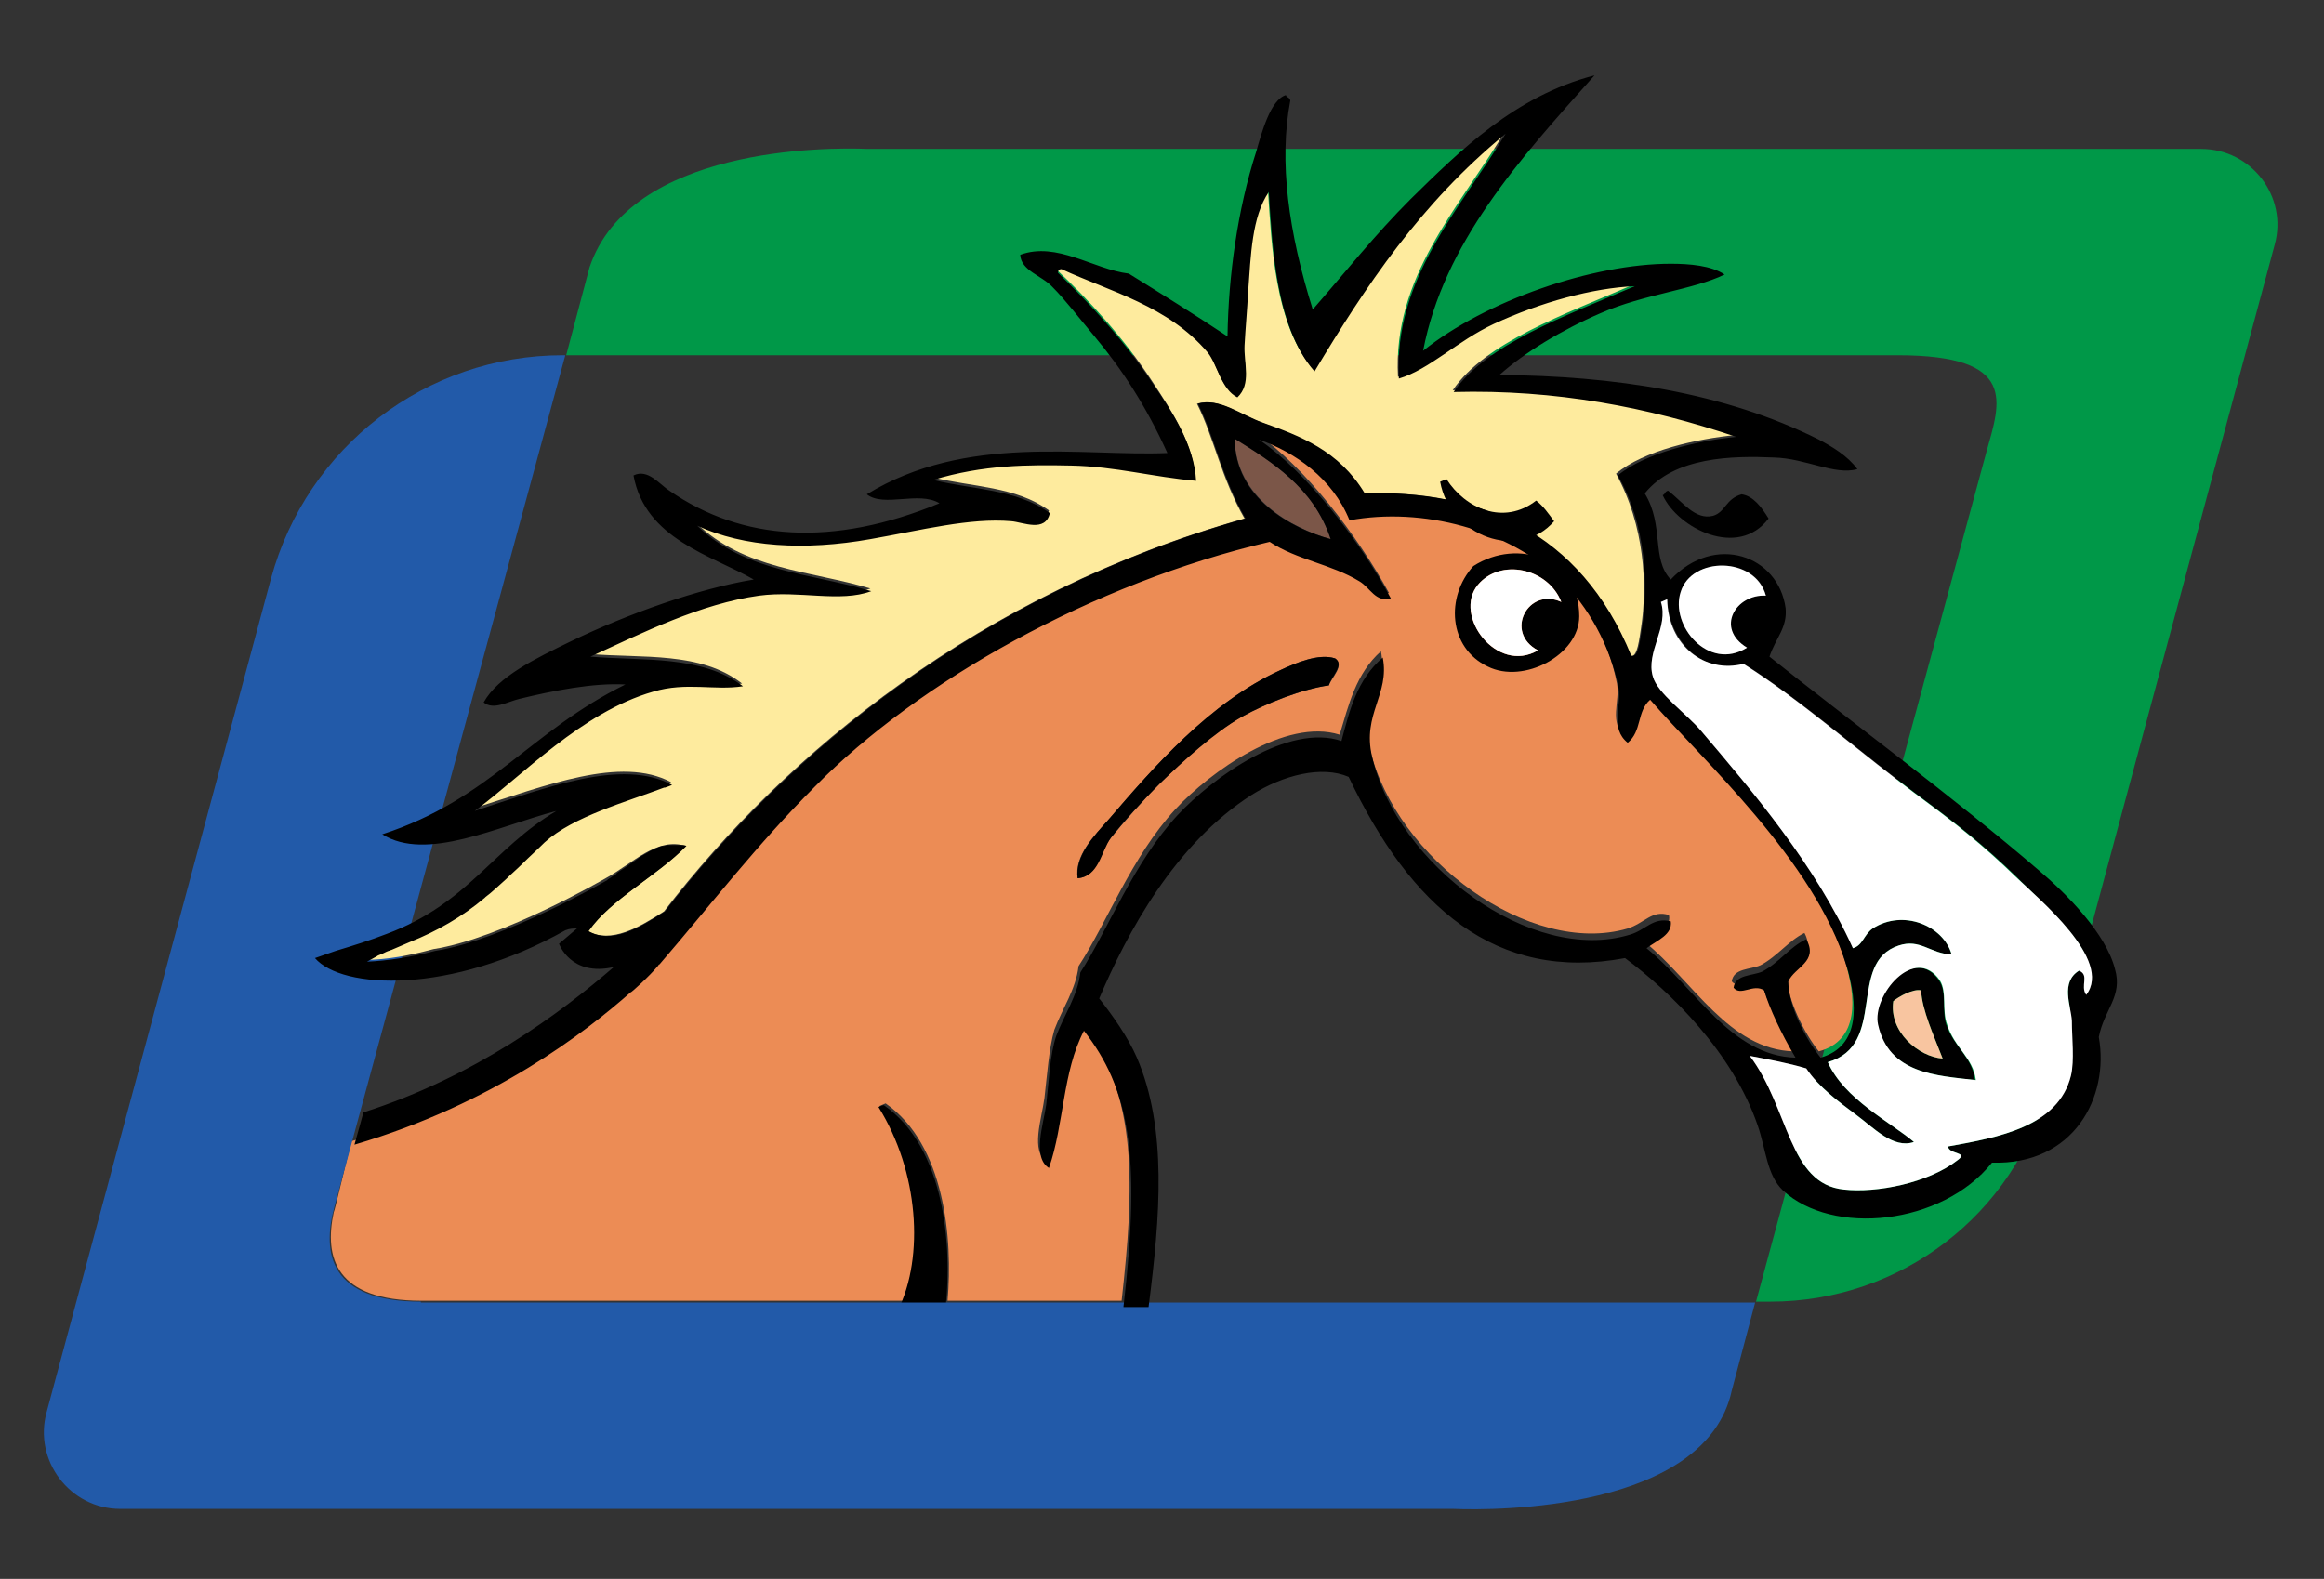
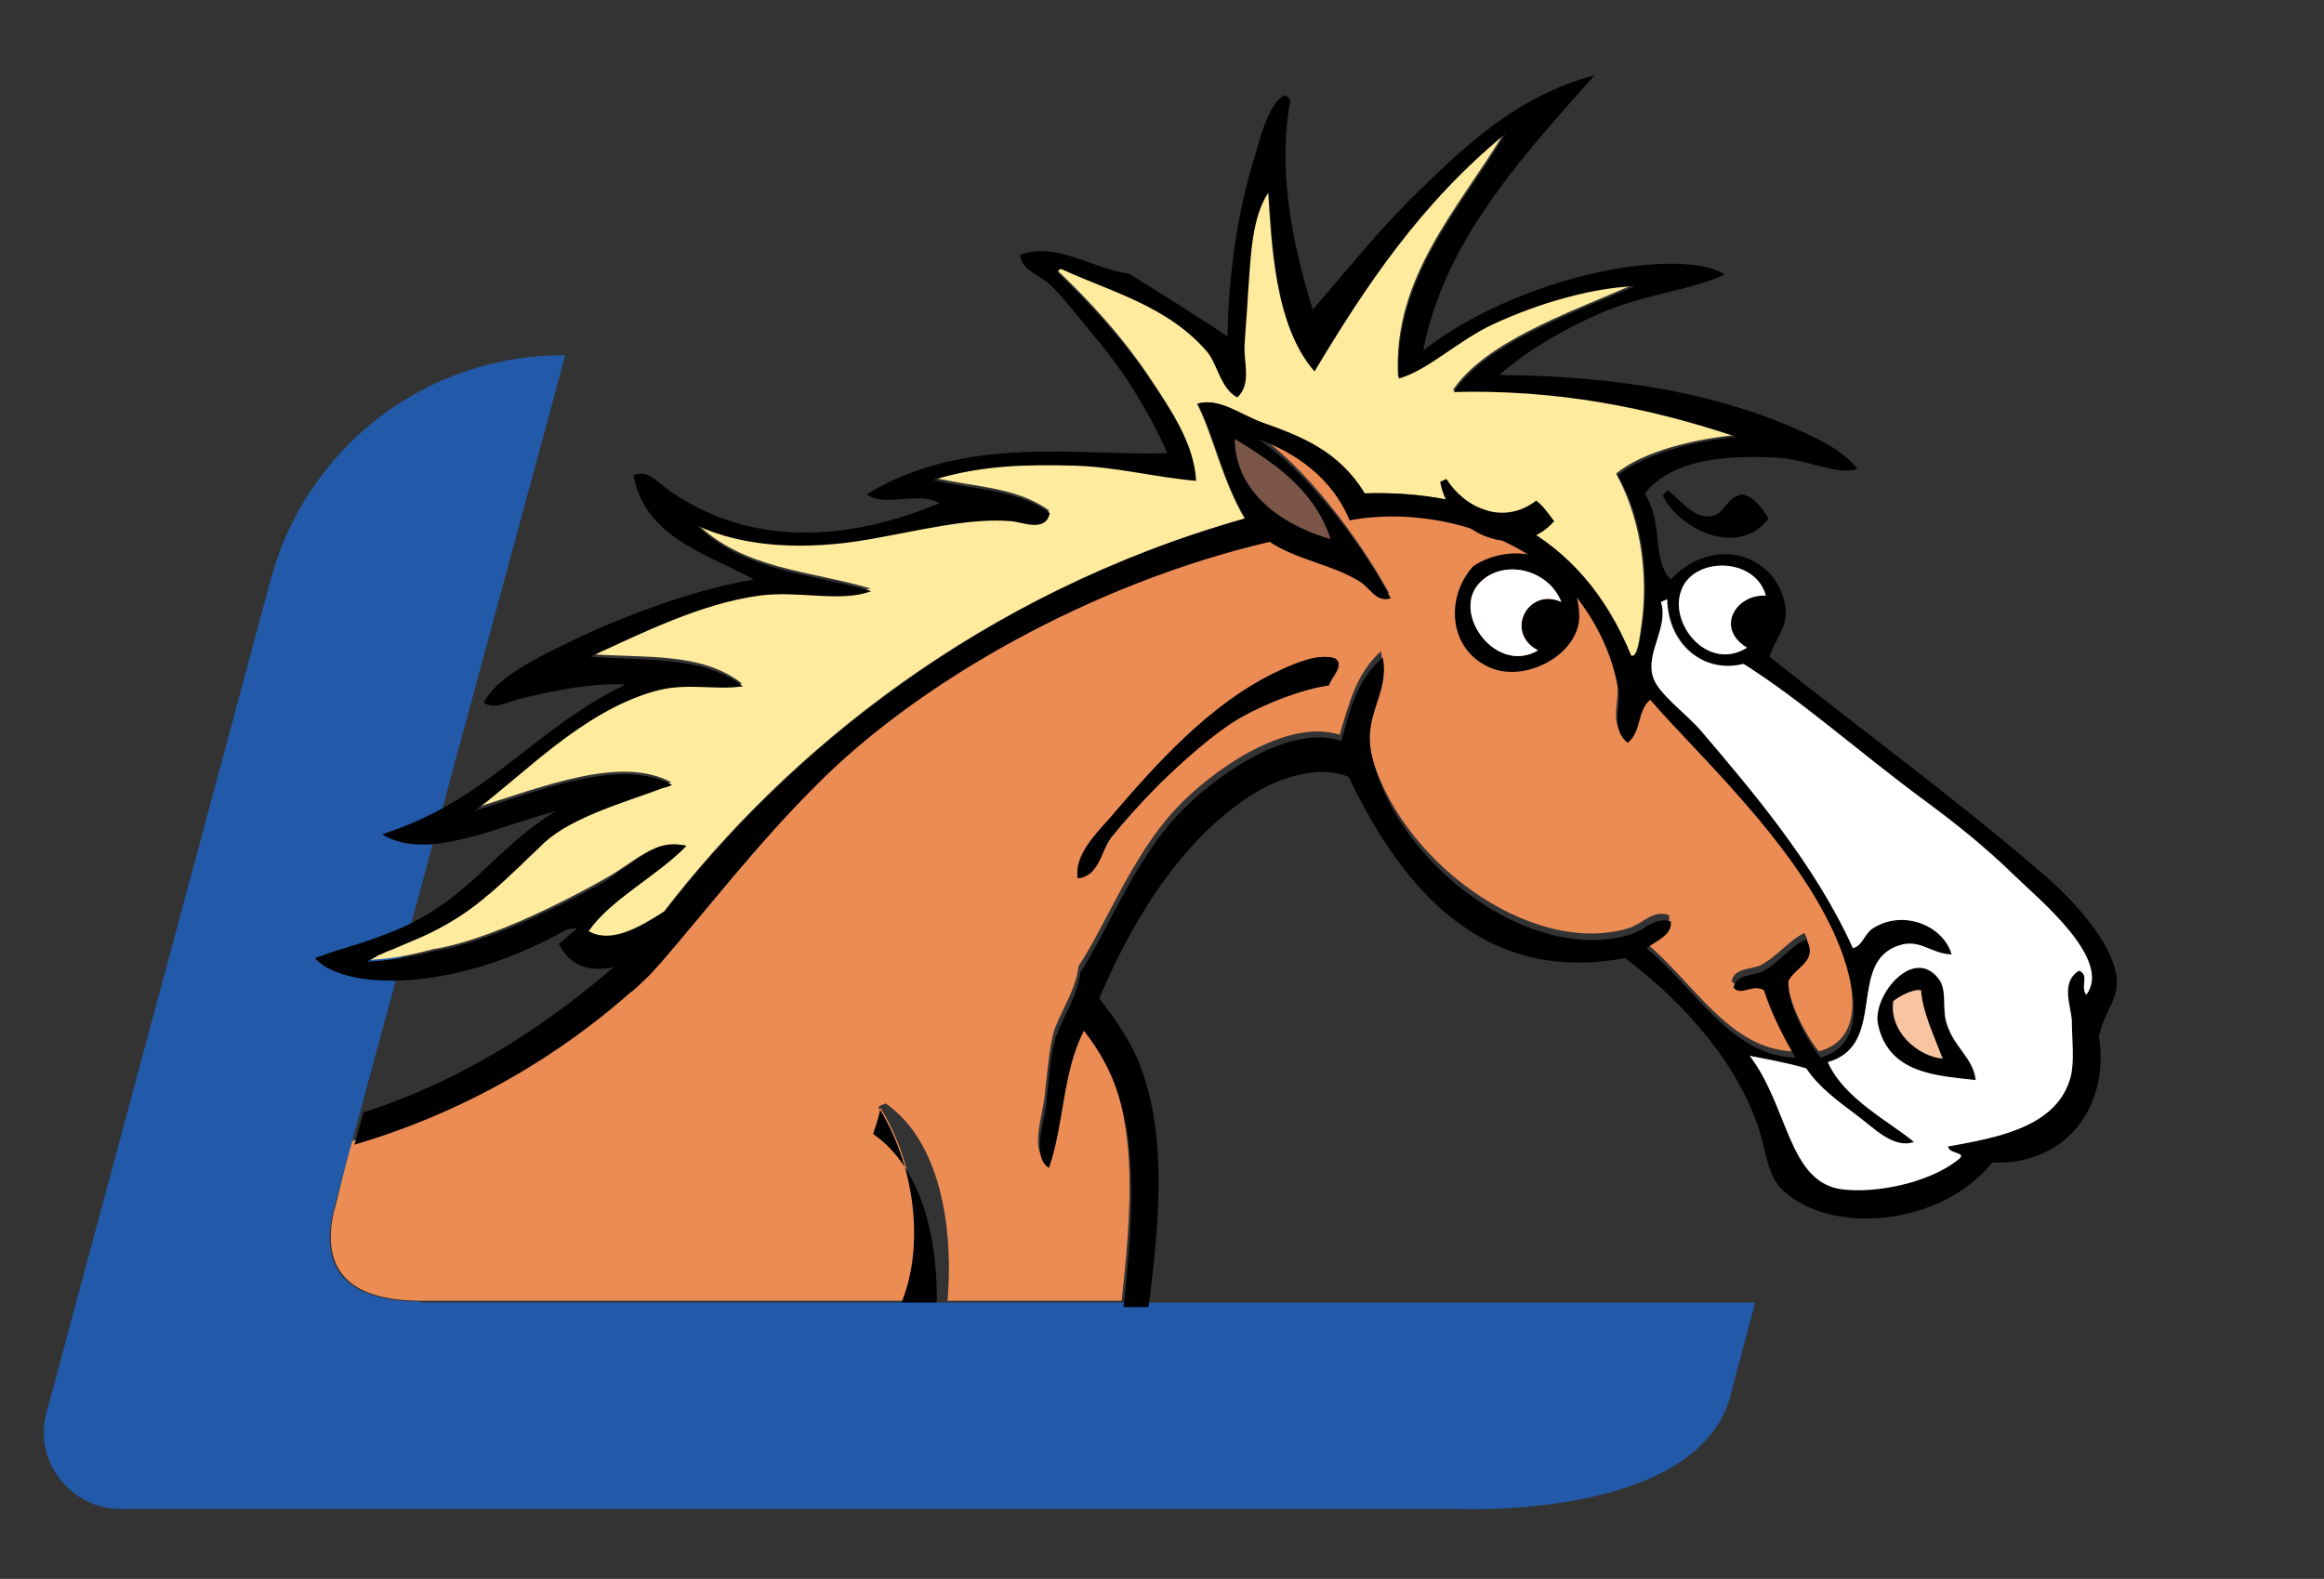
<svg xmlns="http://www.w3.org/2000/svg" version="1.1" id="Layer_1" x="0px" y="0px" viewBox="0 0 259 176" style="enable-background:new 0 0 259 176;" xml:space="preserve">
  <rect x="0" y="0" width="259" height="176" fill="#333333" stroke="none" />
  <style type="text/css">
	.st0{fill:#009848;}
	.st1{fill-rule:evenodd;clip-rule:evenodd;fill:#EC8C55;}
	.st2{fill-rule:evenodd;clip-rule:evenodd;}
	.st3{fill:#225AA9;}
	.st4{fill-rule:evenodd;clip-rule:evenodd;fill:#F8C5A0;}
	.st5{fill-rule:evenodd;clip-rule:evenodd;fill:#7B5648;}
	.st6{fill-rule:evenodd;clip-rule:evenodd;fill:#FEEB9E;}
	.st7{fill-rule:evenodd;clip-rule:evenodd;fill:#FFFFFF;}
</style>
  <g>
-     <path class="st0" d="M211.5,39.6c13.5,0,11.4,5.3,9.9,10.7l-25.7,94.8h1.6c14.5,0,27.2-9.7,30.9-23.7l25.3-94.1   c1.5-5.4-2.6-10.7-8.2-10.7H96.7c-4.6-0.2-26.5-0.2-31,13.2l-2.6,9.8H211.5z" />
    <path class="st1" d="M205.6,107.1c-3.5-11.8-16.2-23.1-21.9-29.7c-1.5,1.3-0.9,3.6-2.5,4.8c-2-1.6-0.6-4.1-1-6   c-0.9-4.8-3.5-9.3-6.4-12.1c-5.9-5.8-15.5-8.3-23.6-6.7c-1.9-4.7-6.1-7.6-10.1-9c5.2,3.5,11.2,11.3,14.7,17.7   c-1.7,0.5-2.3-1.2-3.5-1.9c-3.1-1.8-7-2.4-10-4.4c-19.8,4.6-39.2,15.7-50.7,27.3c-6.4,6.5-11.8,13.5-17.5,20.1   c-1.4,1.5-13.2,13.9-33.9,20c-0.1,0-1.9,7.9-2,7.9c-1.1,5.1,0.2,9.9,9.8,9.9l53.6,0c2.4-5.9,1.7-14.9-2.6-21.7l0.7-0.3   c6.6,4.6,7.5,15.1,6.9,22l19.4,0c1.4-12.5,1.9-23.1-4.4-30.8c-2.5,4.6-2.2,10.4-3.9,15.3c-1.9-1.1-0.6-4.8-0.3-7.1   c0.3-2.6,0.5-5.5,1.1-7.6c0.9-2.4,2.4-4.5,2.7-7.1c3.1-4.7,5.9-12.2,10.8-17.5c3.9-4.2,12.3-10.2,18.3-8.3c1-3.3,1.8-6.8,4.6-9.3   c0.8,4.1-2.3,6.2-1.2,11c2.9,12.1,17.8,23.1,28.7,19.9c1.9-0.6,2.7-2.1,4.6-1.5c0.3,1.5-1.5,2.1-2.7,3c5.4,4.4,9.4,12,16.6,12.2   c-1.6-2.7-2.9-5.4-3.5-7.5c-1.2-0.8-2.6,0.7-3.4-0.3c0.2-1.5,2.1-1.3,3.2-1.8c1.9-1,3.2-2.8,4.9-3.6c1.3,2.4-1.4,3.1-2,4.7   c0.1,2.8,2,6.5,3.6,8.5C207.2,116,206.9,111.2,205.6,107.1 M148.1,76.4c-2.9,0.4-7,2-9.7,3.5c-3.1,1.7-6.5,4.8-9.2,7.5   c-1.9,1.9-4,4.3-5.4,6c-1.2,1.5-1.4,4.3-3.7,4.5c-0.4-2.5,1.8-4.7,3.5-6.6c4.9-5.7,11.2-13,19.1-16.6c1.7-0.8,4.3-1.9,6.1-1.3   C149.9,74.2,148.4,75.5,148.1,76.4" />
-     <path class="st2" d="M97.9,123.4c4.5,7.2,5.1,16.7,2.2,22.6c1.4,0.9,2.9,1.4,4.1,2.8c1.8-0.2,1.1-2,1.2-3.2   c0.7-6.8-0.1-17.7-6.9-22.4C98.4,123.2,98.1,123.3,97.9,123.4" />
+     <path class="st2" d="M97.9,123.4c4.5,7.2,5.1,16.7,2.2,22.6c1.4,0.9,2.9,1.4,4.1,2.8c0.7-6.8-0.1-17.7-6.9-22.4C98.4,123.2,98.1,123.3,97.9,123.4" />
    <path class="st3" d="M46.9,145.1c-10.1,0-11.1-5.3-9.6-10.7l25.7-94.8h-0.3c-15.2,0-28.5,10.2-32.5,24.9l-25,92.9   c-1.5,5.4,2.6,10.8,8.2,10.8h148.6c4.6,0.2,28.1,0.2,31-13.2l2.6-9.8H46.9z" />
  </g>
  <g>
    <path class="st2" d="M209.2,114.2c-0.7-3.2,4.1-9,6.9-4.9c0.9,1.3,0.3,3.3,0.8,4.9c0.9,2.6,2.9,3.6,3.2,6.2   C215.8,119.9,210.5,119.7,209.2,114.2 M211,111.6c-0.5,3.4,2.8,6.2,5.5,6.4c-1-2.6-2.3-5.4-2.4-7.6   C213.2,110.2,211.6,111.1,211,111.6" />
    <path class="st4" d="M211,111.6c-0.5,3.4,2.8,6.2,5.5,6.4c-1-2.6-2.3-5.4-2.4-7.6C213.2,110.2,211.6,111.1,211,111.6" />
    <path class="st5" d="M137.6,48.9c0.1,6.6,6.4,10,10.7,11.2C146.4,54.3,141.6,51.4,137.6,48.9" />
    <path class="st6" d="M193.4,48.5c-9.8-3.3-20.1-5.4-31.5-5c3.6-5.3,12.3-8.4,20.2-11.8c-4.7,0.2-10.5,1.8-15.7,4.2   c-4.1,1.9-7.2,5.1-10.6,6.1c-0.6-11.1,6.7-18.7,11.9-27.3c-9.5,7.8-15.6,17.1-21.3,26.5c-4.4-5-4.7-14.2-5.1-20.1   c-1.9,2.8-1.9,7-2.3,11.1c-0.2,1.9-0.4,4.1-0.4,6c-0.1,2,0.9,4.3-0.8,5.8c-1.9-0.9-2.2-3.7-3.3-5c-4.4-5.2-10.9-6.8-16.3-9.3   c-0.3,0.1-0.4,0.2-0.4,0.4c3.4,3.2,7.4,7.5,10.6,12.4c2.1,3.2,4.6,6.9,4.8,10.8c-4.7-0.4-9-1.6-13.9-1.7c-4.7-0.1-9.8-0.1-15.4,1.6   c4.4,1.1,9.3,1,13,3.7c-0.6,2.1-3.1,1-4.3,0.9c-4.7-0.4-10.1,1.1-15.7,2c-7.3,1.3-14.2,0.9-19.3-1.5c5.3,5.2,12.7,5.3,19.4,7.3   c-3.5,1.3-8-0.1-12.5,0.5c-6.5,0.9-13,4.2-18.8,6.8c5.9,0.5,12.4-0.3,17,3.3c-3.1,0.5-6.2-0.5-10,0.6c-8,2.3-14.5,9.4-19.9,13.3   c8-2.5,16.4-5.9,22-2.9C70.6,89,64,90.6,60.6,93.7c-2.3,2.2-4.5,4.3-6.7,6.2c-2.5,2.1-5.3,3.7-8.3,4.9c-1.8,0.7-3.5,1.4-4.9,2.2   c2.4,0,5-0.5,7.6-1.2c0,0,0,0,0,0c7.7-1.2,19.2-7.9,19.2-7.9l0,0c3.1-1.7,5.7-4.6,8.9-3.6c-3.2,3.4-8.3,5.9-10.9,9.5   c2.6,1.4,5.7-0.4,8.5-2.2c13.6-17.7,35.3-35.5,64.7-43.8c-2.6-4.5-3.4-9-5.3-12.8c2.4-0.7,4.7,1.2,7.2,2.1   c4.2,1.6,8.5,3.1,11.4,7.9c12.6-0.4,24.1,4.2,29.7,18.1c0.8,0.3,1-2,1.2-3.2c0.7-4.6,0.4-11.3-2.8-17.1   C183.2,50.2,189.2,48.9,193.4,48.5" />
    <path class="st2" d="M185.9,54.7c-0.4,0.1-0.3,0.4-0.6,0.5c1.7,3.7,8.4,7.1,11.8,2.6c-0.8-1.3-1.7-2.5-3-2.7   c-1.8,0.5-1.8,2-3.2,2.4C188.9,58,187.5,55.9,185.9,54.7" />
    <path class="st2" d="M120.1,97.9c2.4-0.2,2.6-3,3.7-4.5c1.3-1.7,3.5-4.1,5.4-6c2.7-2.6,6.1-5.7,9.2-7.5c2.7-1.5,6.7-3.1,9.7-3.5   c0.2-0.9,1.8-2.3,0.7-3c-1.8-0.6-4.4,0.5-6.1,1.3c-7.9,3.6-14.2,10.9-19.1,16.6C121.9,93.2,119.8,95.4,120.1,97.9" />
    <path class="st2" d="M235.7,108c-1-3.9-5.3-8.3-8.5-11c-9.3-8-21.5-17-30-23.8c0.7-2.1,2-3.2,1.8-5.4c-0.8-5.9-7.9-8.4-12.8-3.2   c-2.2-2.3-0.7-6-2.9-9.6c3.3-4.1,9.8-4.2,14.4-4c3.6,0.1,6.7,2,9.3,1.3c-1.1-1.5-2.8-2.5-4.3-3.3c-10.6-5.3-22.9-7.1-35.6-7.2   c2.8-2.5,6.9-5,11.3-6.9c4.8-2.1,10.3-2.6,13.8-4.3c-1.5-1-3.9-1.2-6-1.2c-8.7,0-20.6,4.1-27.6,9.7c2.3-12,10.7-21.3,19.1-30.7   c-8.9,2.3-15.1,8.5-20.5,13.8c-4,4-7.4,8.3-10.9,12.3c-2.7-8.6-3.8-16.5-2.5-23.3c-0.1-0.4-0.4-0.3-0.5-0.6   c-1.7,0.5-2.7,4.2-3.3,6.3c-2.1,6.5-3.1,13.9-3.2,20.6c-3.6-2.4-7.3-4.7-11-7c-4-0.5-8-3.6-12.1-2.1c0.1,1.8,2.4,2.3,3.6,3.6   c1.4,1.4,3,3.5,4.6,5.4c3.1,3.7,5.8,7.8,8.2,13.1c-9.5,0.4-22.4-2.2-33.5,4.6c1.9,1.5,5.8-0.4,8.1,1c-11.9,4.9-22,4.2-30.1-1.4   c-1.1-0.7-2.4-2.5-4-1.7c1.3,7.1,8.7,8.9,13.4,11.6c-6.1,1-14,3.8-20.4,6.9c-3.9,1.9-8.1,3.9-9.7,6.8c1.1,0.9,2.7-0.1,4-0.4   c3.7-0.9,8.2-1.8,11.8-1.6c-10.6,5.2-15.1,12.8-27.1,16.7c4.9,3.1,12.9-0.9,19.4-2.6c-7.1,4.2-9.8,10.3-18.9,13.7   c-1.8,0.7-3.7,1.3-5.7,1.9l-2.3,0.8c3,3.5,15.1,4.1,27.9-3.1c0.5-0.2,0.9-0.2,1.3-0.2l-2,1.7c0,0,1.3,3.7,6.1,2.6   c-5.9,5.1-15.4,12.2-27.9,16.2c0,0-0.9,3.3-1,3.6c15.6-4.6,25.8-12.6,30.8-17c0,0.1,2.1-1.8,3-2.9c0,0,0,0,0,0   c0.1-0.1,0.1-0.2,0.2-0.2c5.6-6.5,10.9-13.4,17.3-19.8c11.5-11.7,31-22.7,50.7-27.3c3,2,6.9,2.5,10,4.4c1.2,0.7,1.8,2.4,3.5,1.9   c-3.4-6.4-9.5-14.2-14.7-17.7c4,1.4,8.2,4.3,10.1,9c8.1-1.5,17.7,1,23.6,6.7c2.9,2.8,5.5,7.3,6.4,12.1c0.3,1.9-1,4.4,1,6   c1.6-1.3,1-3.5,2.5-4.8c5.7,6.6,18.3,17.9,21.9,29.7c1.2,4.1,1.6,8.9-2.9,10.2c-1.6-2-3.6-5.7-3.6-8.5c0.7-1.6,3.4-2.2,2-4.7   c-1.8,0.8-3,2.6-4.9,3.6c-1.1,0.5-3,0.3-3.2,1.8c0.8,1,2.2-0.5,3.4,0.3c0.6,2,1.9,4.8,3.5,7.5c-7.2-0.2-11.2-7.8-16.6-12.2   c1.2-0.9,2.9-1.5,2.7-3c-2-0.5-2.8,1-4.6,1.5c-10.9,3.3-25.9-7.7-28.7-19.9c-1.1-4.7,2-6.9,1.2-11c-2.9,2.5-3.7,5.9-4.6,9.3   c-5.9-2-14.3,4-18.3,8.3c-4.9,5.3-7.7,12.7-10.8,17.5c-0.3,2.6-1.8,4.7-2.7,7.1c-0.7,2.1-0.8,5-1.1,7.6c-0.3,2.2-1.6,5.9,0.3,7.1   c1.7-4.9,1.5-10.7,3.9-15.3c5,6.4,6.4,13.7,4.4,30.8l2.8,0c1.3-10.1,2.1-19.9-1.3-27.8c-1-2.3-2.7-4.7-4.2-6.6   c3.1-7.3,8.4-17.2,17-22.7c3.5-2.2,7.8-3.3,10.8-2c6.9,14.5,16.4,22.9,30.8,20.2c5.1,3.8,12,10.5,14.8,18.7c0.9,2.6,1,5.5,2.8,7.2   c5.5,5.1,17.7,3.9,23.3-3.1c9.1,0.3,13.1-7.3,11.9-14C234.5,112.5,236.6,111.1,235.7,108 M148.3,60.1c-4.4-1.2-10.7-4.6-10.7-11.2   C141.6,51.4,146.4,54.3,148.3,60.1 M183,69.9c-0.2,1.3-0.4,3.5-1.2,3.2c-5.7-14-17.1-18.5-29.7-18.1c-2.9-4.8-7.2-6.4-11.4-7.9   c-2.5-0.9-4.8-2.8-7.2-2.1c1.9,3.8,2.7,8.3,5.3,12.8c-29.4,8.3-51,26.1-64.7,43.8c-2.8,1.8-5.9,3.7-8.5,2.2   c2.5-3.6,7.7-6.2,10.9-9.5c-0.2-0.1-0.4-0.1-0.7-0.1c-0.1,0-0.1,0-0.2,0c-0.1,0-0.3,0-0.4,0c-0.1,0-0.2,0-0.2,0c-0.1,0-0.3,0-0.4,0   c-0.1,0-0.1,0-0.2,0c-0.1,0-0.3,0.1-0.4,0.1c-0.1,0-0.1,0-0.2,0c-0.4,0.1-0.8,0.3-1.2,0.5c-0.1,0-0.1,0.1-0.2,0.1   c-0.2,0.1-0.3,0.2-0.5,0.3c-0.1,0-0.1,0.1-0.2,0.1c-0.2,0.1-0.3,0.2-0.5,0.3c0,0-0.1,0.1-0.1,0.1c-0.7,0.5-1.4,1-2.2,1.5   c-0.1,0.1-0.2,0.1-0.2,0.2c-0.1,0.1-0.2,0.1-0.3,0.2c-0.1,0.1-0.2,0.1-0.3,0.2c-0.1,0.1-0.2,0.1-0.3,0.2c0,0-0.1,0-0.1,0.1l0,0   c0,0-11.6,6.7-19.2,7.9c0,0,0,0,0,0c-2.7,0.7-5.3,1.1-7.6,1.2c0.4-0.2,0.7-0.4,1.1-0.6c0.1-0.1,0.2-0.1,0.4-0.2   c0.3-0.1,0.6-0.3,0.9-0.4c0.1,0,0.2-0.1,0.3-0.1c0.7-0.3,1.4-0.6,2.1-0.9c3-1.2,5.8-2.8,8.3-4.9c0,0,0.1-0.1,0.1-0.1   c0.8-0.6,1.5-1.3,2.3-2c0.6-0.6,1.2-1.1,1.8-1.7c0.8-0.8,1.7-1.6,2.5-2.4c3.2-2.9,9.1-4.5,13.3-6.1c0,0,0.1,0,0.1,0   c0.3-0.1,0.6-0.2,0.8-0.3c-5.6-3-14,0.3-22,2.9c5.3-3.9,11.9-11,19.9-13.3c3.7-1.1,6.8-0.1,10-0.6c-4.6-3.5-11.1-2.8-17-3.3   c5.9-2.7,12.3-5.9,18.8-6.8c4.5-0.6,9,0.8,12.5-0.5c-6.6-2-14.1-2.1-19.4-7.3c5.2,2.4,12,2.8,19.3,1.5c5.7-1,11.1-2.4,15.7-2   c1.3,0.1,3.8,1.3,4.3-0.9c-3.7-2.7-8.6-2.6-13-3.7c5.6-1.7,10.6-1.7,15.4-1.6c4.9,0.1,9.2,1.3,13.9,1.7c-0.2-3.9-2.6-7.6-4.8-10.8   c-3.2-4.9-7.3-9.2-10.6-12.4c0-0.2,0.1-0.4,0.4-0.4c5.4,2.5,11.9,4.1,16.3,9.3c1.1,1.4,1.5,4.1,3.3,5c1.6-1.5,0.7-3.8,0.8-5.8   c0.1-1.9,0.3-4,0.4-6c0.3-4,0.4-8.3,2.3-11.1c0.4,5.8,0.7,15,5.1,20c5.7-9.5,11.8-18.7,21.3-26.5c-5.2,8.6-12.5,16.2-11.9,27.3   c3.4-1,6.5-4.2,10.6-6.1c5.2-2.4,11-4,15.7-4.2c-7.9,3.4-16.6,6.5-20.2,11.8c11.4-0.3,21.7,1.7,31.5,5c-4.2,0.4-10.2,1.8-13.2,4.3   C183.5,58.6,183.7,65.3,183,69.9 M187.3,66c1.3-4,8.4-4,9.5,0.4c-3.3-0.2-5.8,3.6-2.1,5.8C190.4,74.9,186.1,69.7,187.3,66    M232.5,110.9c-0.7-1,0.4-2.2-0.8-2.7c-2.1,1.3-0.9,3.9-0.8,5.6c0,1.8,0.3,4.4-0.1,6.1c-1.4,5.7-8.1,6.9-13.7,7.9   c0.1,0.9,2.3,0.6,1.1,1.5c-3.3,2.6-9.1,3.7-12.7,3.3c-6.2-0.6-6.1-9.1-10.5-14.9c2.1,0.4,4.3,0.8,6.3,1.4c1.4,2.1,3.6,3.7,5.6,5.2   c1.9,1.4,4.1,3.8,6.4,3c-2.6-2.2-7.8-4.8-9.6-8.9c6.7-1.9,2.1-11.1,7.9-13c2.4-0.8,3.5,0.9,5.9,1c-0.9-3.2-5.4-5.1-8.8-2.9   c-1,0.7-1.1,1.9-2.2,2.2c-4.2-9.3-11.2-17.5-16.9-24.2c-1.6-1.9-4.9-4.2-5.4-6.1c-0.8-2.7,1.8-5.5,0.9-8.3l0.7-0.3   c0.3,5.3,4.4,8.4,8.7,7.3c6.5,4.1,12.8,9.8,20.4,15.4c3.1,2.3,6.3,4.8,9.9,8.3C227.1,100.3,235.5,107,232.5,110.9" />
    <path class="st2" d="M176,68.7c0,4.3-6.2,7.6-10.2,5.6c-4.4-2.1-4.7-7.8-1.6-11.2C169.2,59.9,176,62.3,176,68.7 M171.4,72.5   c-3.8-2-1.1-7.1,2.6-5.4c-1.5-3.8-6.8-4.9-9.3-1.9C161.9,68.6,166.8,75.2,171.4,72.5" />
    <path class="st7" d="M194.7,72.2c-3.6-2.2-1.2-6,2.1-5.8c-1.2-4.4-8.3-4.4-9.5-0.4C186.1,69.7,190.4,74.9,194.7,72.2" />
    <path class="st7" d="M171.4,72.5c-3.8-2-1.1-7.1,2.6-5.4c-1.5-3.8-6.8-4.9-9.3-1.9C161.9,68.6,166.8,75.2,171.4,72.5" />
    <path class="st7" d="M194.3,74c6.5,4.1,12.8,9.8,20.4,15.4c3.1,2.3,6.3,4.8,9.9,8.3c2.6,2.5,10.9,9.3,7.9,13.2   c-0.7-1,0.4-2.2-0.8-2.7c-2.1,1.3-0.9,3.9-0.8,5.6c0,1.9,0.3,4.4-0.1,6.1c-1.4,5.7-8.1,6.9-13.7,7.9c0.1,0.9,2.3,0.6,1.1,1.5   c-3.3,2.6-9.1,3.7-12.7,3.3c-6.2-0.6-6.1-9.1-10.5-14.9c2.1,0.4,4.3,0.8,6.3,1.4c1.4,2.1,3.6,3.7,5.6,5.2c1.9,1.4,4.1,3.8,6.4,3   c-2.6-2.2-7.8-4.8-9.6-8.9c6.7-1.9,2.1-11.1,7.9-13c2.4-0.8,3.5,0.9,5.9,1c-0.9-3.2-5.4-5.1-8.8-2.9c-1,0.7-1.1,1.9-2.2,2.2   c-4.2-9.3-11.2-17.5-16.9-24.2c-1.6-1.9-4.9-4.2-5.4-6.1c-0.8-2.7,1.8-5.5,0.9-8.3l0.7-0.3C185.9,72,190,75.1,194.3,74    M220.2,120.4c-0.3-2.5-2.4-3.6-3.2-6.2c-0.6-1.6,0-3.6-0.8-4.9c-2.8-4.1-7.6,1.7-6.9,4.9C210.5,119.7,215.8,119.9,220.2,120.4" />
    <path class="st2" d="M161.2,53.4c-0.2,0.1-0.5,0.2-0.7,0.3c1.1,6.1,8.8,8.9,12.7,4.4c-0.6-0.8-1.2-1.7-2-2.3   C167.6,58.6,163.3,56.7,161.2,53.4" />
  </g>
</svg>